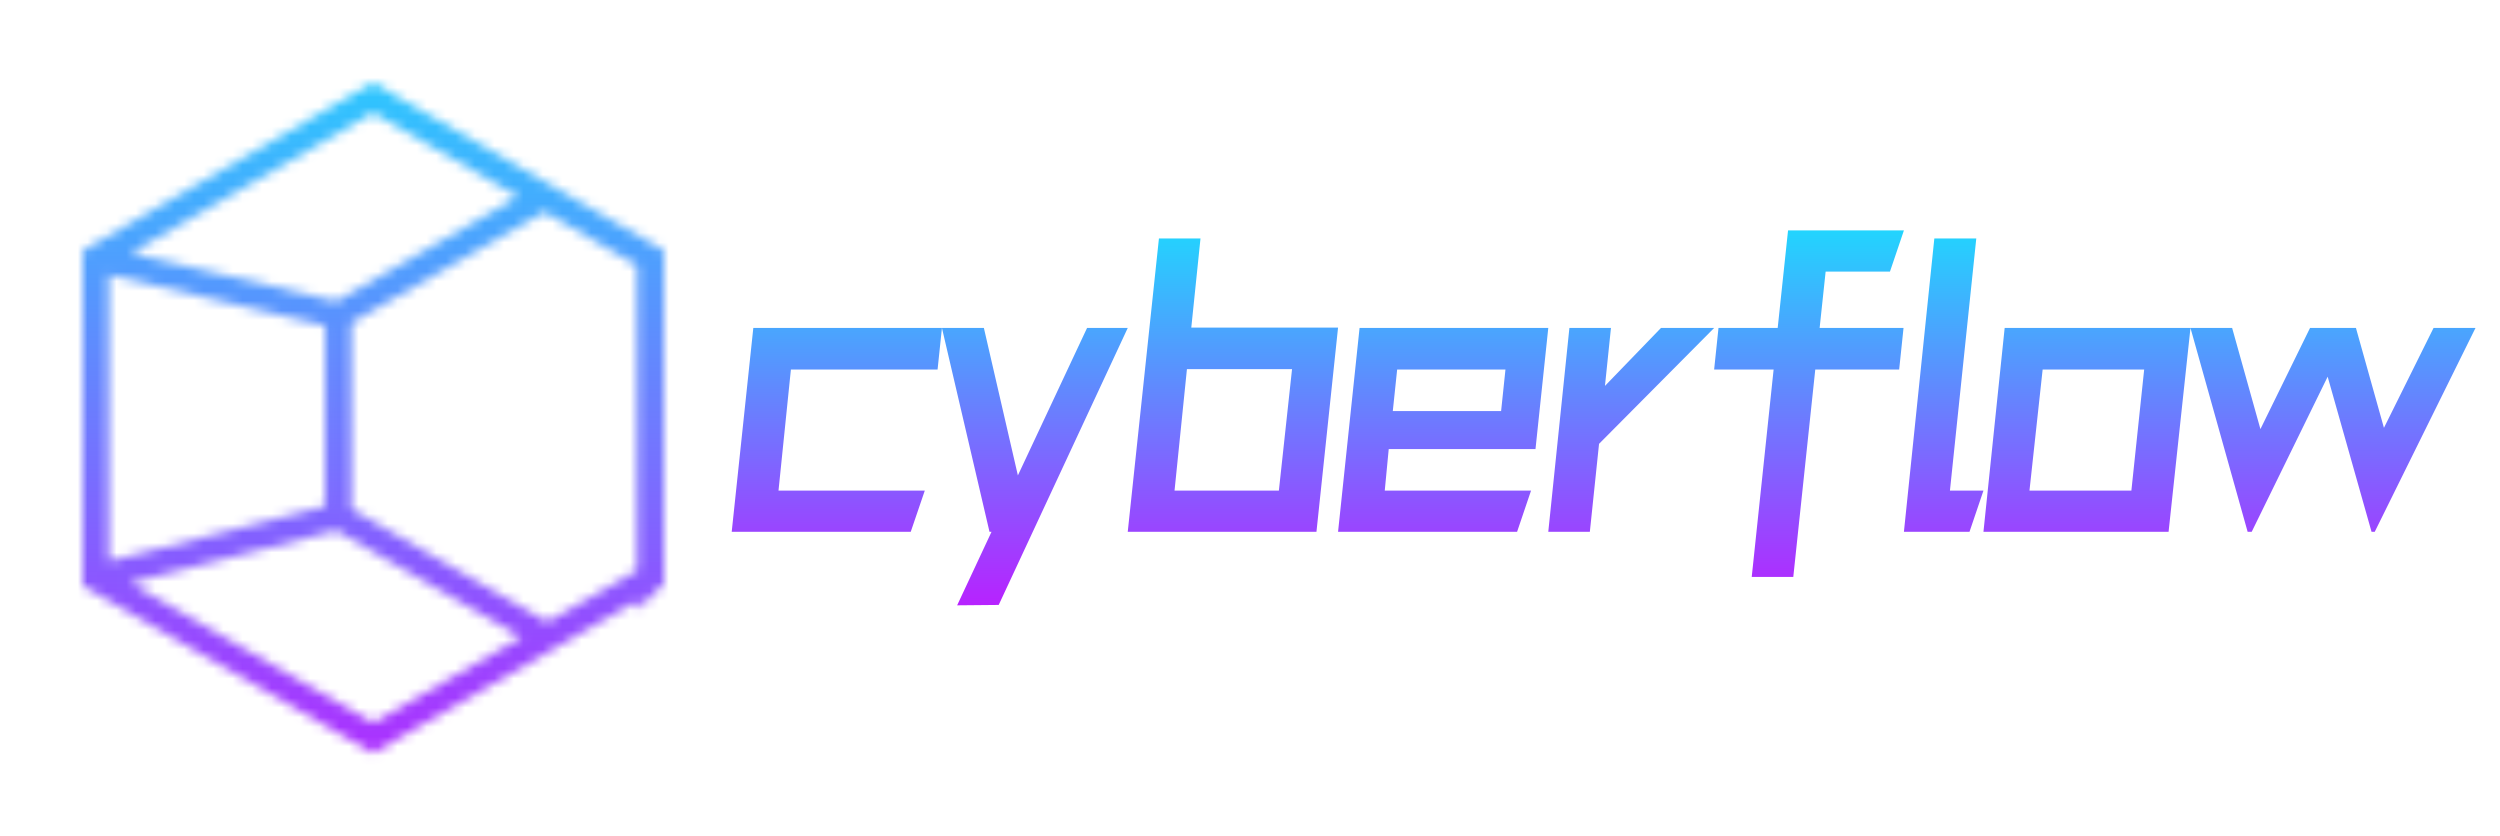
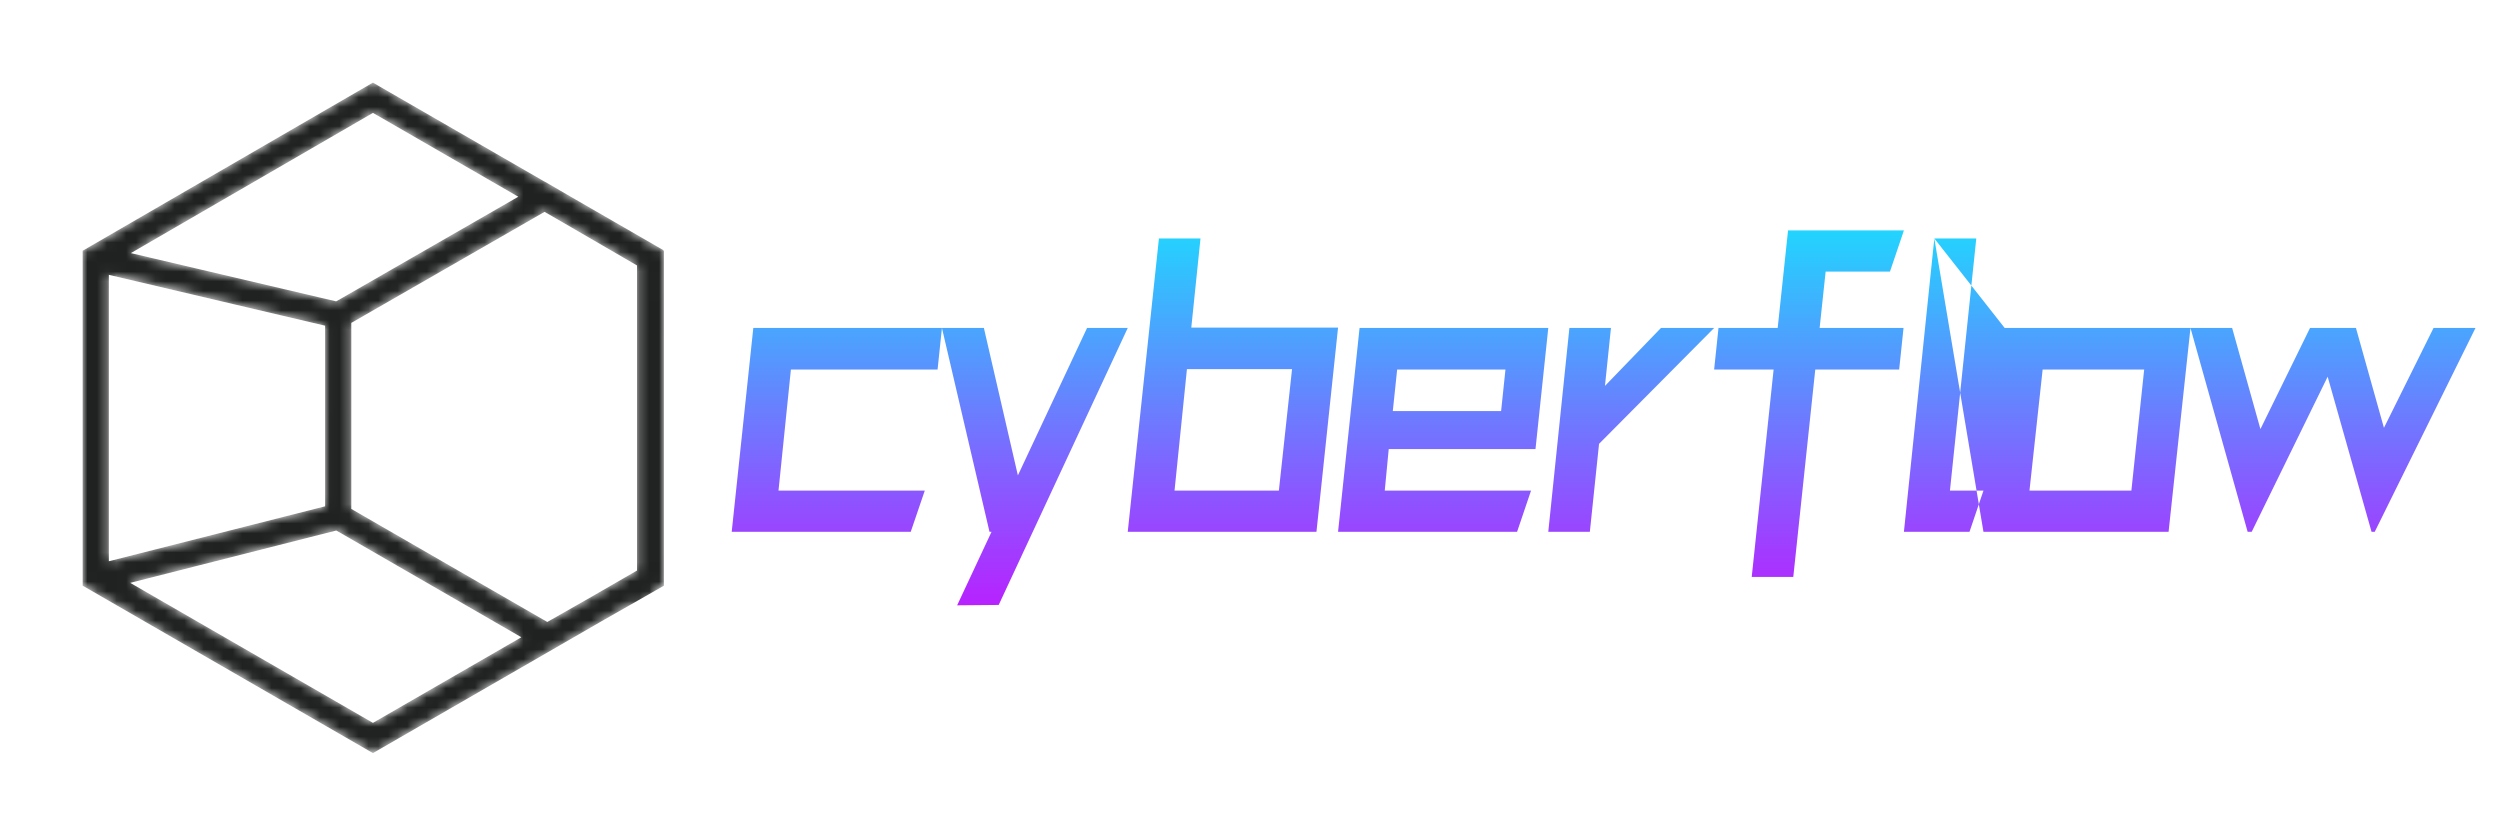
<svg xmlns="http://www.w3.org/2000/svg" version="1.0" x="0" y="0" width="2400" height="802.315" viewBox="37.97 81.866 258.06 86.269" preserveAspectRatio="xMidYMid meet" color-interpolation-filters="sRGB">
  <g>
    <defs>
      <linearGradient id="92" x1="0%" y1="0%" x2="100%" y2="0%">
        <stop offset="0%" stop-color="#fa71cd" />
        <stop offset="100%" stop-color="#9b59b6" />
      </linearGradient>
      <linearGradient id="93" x1="0%" y1="0%" x2="100%" y2="0%">
        <stop offset="0%" stop-color="#f9d423" />
        <stop offset="100%" stop-color="#f83600" />
      </linearGradient>
      <linearGradient id="94" x1="0%" y1="0%" x2="100%" y2="0%">
        <stop offset="0%" stop-color="#0064d2" />
        <stop offset="100%" stop-color="#1cb0f6" />
      </linearGradient>
      <linearGradient id="95" x1="0%" y1="0%" x2="100%" y2="0%">
        <stop offset="0%" stop-color="#f00978" />
        <stop offset="100%" stop-color="#3f51b1" />
      </linearGradient>
      <linearGradient id="96" x1="0%" y1="0%" x2="100%" y2="0%">
        <stop offset="0%" stop-color="#7873f5" />
        <stop offset="100%" stop-color="#ec77ab" />
      </linearGradient>
      <linearGradient id="97" x1="0%" y1="0%" x2="100%" y2="0%">
        <stop offset="0%" stop-color="#f9d423" />
        <stop offset="100%" stop-color="#e14fad" />
      </linearGradient>
      <linearGradient id="98" x1="0%" y1="0%" x2="100%" y2="0%">
        <stop offset="0%" stop-color="#009efd" />
        <stop offset="100%" stop-color="#2af598" />
      </linearGradient>
      <linearGradient id="99" x1="0%" y1="0%" x2="100%" y2="0%">
        <stop offset="0%" stop-color="#ffcc00" />
        <stop offset="100%" stop-color="#00b140" />
      </linearGradient>
      <linearGradient id="100" x1="0%" y1="0%" x2="100%" y2="0%">
        <stop offset="0%" stop-color="#d51007" />
        <stop offset="100%" stop-color="#ff8177" />
      </linearGradient>
      <linearGradient id="102" x1="0%" y1="0%" x2="100%" y2="0%">
        <stop offset="0%" stop-color="#a2b6df" />
        <stop offset="100%" stop-color="#0c3483" />
      </linearGradient>
      <linearGradient id="103" x1="0%" y1="0%" x2="100%" y2="0%">
        <stop offset="0%" stop-color="#7ac5d8" />
        <stop offset="100%" stop-color="#eea2a2" />
      </linearGradient>
      <linearGradient id="104" x1="0%" y1="0%" x2="100%" y2="0%">
        <stop offset="0%" stop-color="#00ecbc" />
        <stop offset="100%" stop-color="#007adf" />
      </linearGradient>
      <linearGradient id="105" x1="0%" y1="0%" x2="100%" y2="0%">
        <stop offset="0%" stop-color="#b88746" />
        <stop offset="100%" stop-color="#fdf5a6" />
      </linearGradient>
    </defs>
    <g fill="#b722ff" class="icon-text-wrapper icon-svg-group iconsvg" transform="translate(46.5,90.396)">
      <g class="iconsvg-imagesvg" transform="translate(0,0)" mask="url(#9555d21b-5e21-4a5a-8dfe-19d4e4ef83e2)">
        <g>
-           <rect fill="#b722ff" fill-opacity="0" stroke-width="2" x="0" y="0" width="60" height="69.209" class="image-rect" />
          <svg filter="url(#colors3884798810)" x="0" y="0" width="60" height="69.209" filtersec="colorsf3320476274" class="image-svg-svg primary" style="overflow: visible;">
            <svg viewBox="0 0.3 88.7 101.7">
              <path d="M2 26.8L44.3 2.3l42.3 24.4v48.9L44.3 100 2 75.6V26.8zm84.7 48.8V26.8l-16.2-9.4L39 35.5v30.7l31.9 18.4 15.8-9zM2 75.6l37-9.4V35.5L2 26.8" fill="none" stroke="#202121" stroke-width="4" stroke-miterlimit="10" />
            </svg>
          </svg>
          <defs>
            <filter id="colors3884798810">
              <feColorMatrix type="matrix" values="0 0 0 0 0.715  0 0 0 0 0.133  0 0 0 0 0.996  0 0 0 1 0" class="icon-feColorMatrix " />
            </filter>
            <filter id="colorsf3320476274">
              <feColorMatrix type="matrix" values="0 0 0 0 0.996  0 0 0 0 0.996  0 0 0 0 0.996  0 0 0 1 0" class="icon-fecolormatrix" />
            </filter>
            <filter id="colorsb4800315259">
              <feColorMatrix type="matrix" values="0 0 0 0 0  0 0 0 0 0  0 0 0 0 0  0 0 0 1 0" class="icon-fecolormatrix" />
            </filter>
          </defs>
        </g>
-         <rect v-gra="id" width="72" height="81.209" transform="translate(-6, -6)" style="pointer-events:none;" fill="url(#VoyT2XwK7SYk-_KCE7IQp)" />
      </g>
      <g transform="translate(67,15.254)">
        <g fill-rule="" class="tp-name iconsvg-namesvg" fill="url(#164865be-a40f-4f47-8627-dae97aaa7e80)">
          <g transform="scale(1)">
            <g>
-               <path d="M2.23-21.04L0 0 18.48 0 19.93-4.25 4.83-4.25 6.11-16.75 21.25-16.75 21.7-21.04 2.23-21.04ZM29.54-5.82L36.68-21.04 40.88-21.04 27.56 7.55 23.27 7.59 26.82 0 26.61 0 21.7-21.04 26.03-21.04 29.54-5.82ZM44.1-30.28L40.88 0 60.36 0 62.59-21.08 47.44-21.08 48.39-30.28 44.1-30.28ZM56.48-4.25L45.71-4.25 46.99-16.79 57.84-16.79 56.48-4.25ZM64.81-21.04L62.59 0 81.07 0 82.51-4.25 67.41-4.25 67.82-8.54 82.97-8.54 84.29-21.04 64.81-21.04ZM79.42-12.46L68.24-12.46 68.69-16.75 79.87-16.75 79.42-12.46ZM95.92-21.04L101.41-21.04 89.53-9.08 88.58 0 84.29 0 86.47-21.04 90.76-21.04 90.14-15.06 95.92-21.04ZM107.55-16.75L105.29 4.66 109.58 4.66 111.85-16.75 120.51-16.75 120.96-21.04 112.3-21.04 112.92-26.86 119.56-26.86 121-31.11 109.04-31.11 107.97-21.04 101.86-21.04 101.41-16.75 107.55-16.75ZM124.14-30.28L121 0 127.77 0 129.21-4.25 125.75-4.25 128.47-30.28 124.14-30.28ZM129.21 0L131.4-21.04 150.58-21.04 148.32 0 129.21 0ZM135.32-16.75L133.96-4.25 144.48-4.25 145.8-16.75 135.32-16.75ZM170.55-10.73L175.67-21.04 180-21.04 169.6 0 169.27 0 164.74-16.01 156.9 0 156.48 0 150.58-21.04 154.88-21.04 157.8-10.6 162.92-21.04 167.66-21.04 170.55-10.73Z" transform="translate(0, 31.11)" />
+               <path d="M2.23-21.04L0 0 18.48 0 19.93-4.25 4.83-4.25 6.11-16.75 21.25-16.75 21.7-21.04 2.23-21.04ZM29.54-5.82L36.68-21.04 40.88-21.04 27.56 7.55 23.27 7.59 26.82 0 26.61 0 21.7-21.04 26.03-21.04 29.54-5.82ZM44.1-30.28L40.88 0 60.36 0 62.59-21.08 47.44-21.08 48.39-30.28 44.1-30.28ZM56.48-4.25L45.71-4.25 46.99-16.79 57.84-16.79 56.48-4.25ZM64.81-21.04L62.59 0 81.07 0 82.51-4.25 67.41-4.25 67.82-8.54 82.97-8.54 84.29-21.04 64.81-21.04ZM79.42-12.46L68.24-12.46 68.69-16.75 79.87-16.75 79.42-12.46ZM95.92-21.04L101.41-21.04 89.53-9.08 88.58 0 84.29 0 86.47-21.04 90.76-21.04 90.14-15.06 95.92-21.04ZM107.55-16.75L105.29 4.66 109.58 4.66 111.85-16.75 120.51-16.75 120.96-21.04 112.3-21.04 112.92-26.86 119.56-26.86 121-31.11 109.04-31.11 107.97-21.04 101.86-21.04 101.41-16.75 107.55-16.75ZM124.14-30.28L121 0 127.77 0 129.21-4.25 125.75-4.25 128.47-30.28 124.14-30.28ZL131.4-21.04 150.58-21.04 148.32 0 129.21 0ZM135.32-16.75L133.96-4.25 144.48-4.25 145.8-16.75 135.32-16.75ZM170.55-10.73L175.67-21.04 180-21.04 169.6 0 169.27 0 164.74-16.01 156.9 0 156.48 0 150.58-21.04 154.88-21.04 157.8-10.6 162.92-21.04 167.66-21.04 170.55-10.73Z" transform="translate(0, 31.11)" />
            </g>
          </g>
        </g>
      </g>
    </g>
    <defs v-gra="od">
      <linearGradient x1="0" y1="1" x2="0" y2="0" id="164865be-a40f-4f47-8627-dae97aaa7e80">
        <stop offset="0%" stop-color="#b722ff" />
        <stop offset="100%" stop-color="#22d4fe" />
      </linearGradient>
      <filter id="42443b3f1de60f6b6fd3b6a9844b4764" filterUnits="objectBoundingBox">
        <feColorMatrix type="matrix" values="0 0 0 0 0.996  0 0 0 0 0.996  0 0 0 0 0.996  0 0 0 1 0" />
      </filter>
    </defs>
    <defs v-gra="id">
      <filter id="fd8432d8-85d0-4f50-a273-7cda35b909f6" filterUnits="userSpaceOnUse">
        <feColorMatrix type="matrix" values="0 0 0 0 0.996  0 0 0 0 0.996  0 0 0 0 0.996  0 0 0 1 0" />
      </filter>
      <linearGradient x1="0" y1="1" x2="0" y2="0" id="VoyT2XwK7SYk-_KCE7IQp">
        <stop offset="0%" stop-color="#b722ff" />
        <stop offset="100%" stop-color="#22d4fe" />
      </linearGradient>
      <filter id="42443b3f1de60f6b6fd3b6a9844b4764" filterUnits="objectBoundingBox">
        <feColorMatrix type="matrix" values="0 0 0 0 0.996  0 0 0 0 0.996  0 0 0 0 0.996  0 0 0 1 0" />
      </filter>
    </defs>
    <mask v-gra="im" id="9555d21b-5e21-4a5a-8dfe-19d4e4ef83e2">
      <g class="iconsvg-imagesvg" filter="url(#fd8432d8-85d0-4f50-a273-7cda35b909f6)">
        <g>
-           <rect fill="#b722ff" fill-opacity="0" stroke-width="2" x="0" y="0" width="60" height="69.209" class="image-rect" />
          <svg x="0" y="0" width="60" height="69.209" filtersec="colorsf3320476274" class="image-svg-svg primary" style="overflow: visible;">
            <svg viewBox="0 0.3 88.7 101.7">
              <path d="M2 26.8L44.3 2.3l42.3 24.4v48.9L44.3 100 2 75.6V26.8zm84.7 48.8V26.8l-16.2-9.4L39 35.5v30.7l31.9 18.4 15.8-9zM2 75.6l37-9.4V35.5L2 26.8" fill="none" stroke="#202121" stroke-width="4" stroke-miterlimit="10" />
            </svg>
          </svg>
          <defs>
            <filter id="colors3884798810">
              <feColorMatrix type="matrix" values="0 0 0 0 0.715  0 0 0 0 0.133  0 0 0 0 0.996  0 0 0 1 0" class="icon-fecolormatrix" />
            </filter>
            <filter id="colorsf3320476274">
              <feColorMatrix type="matrix" values="0 0 0 0 0.996  0 0 0 0 0.996  0 0 0 0 0.996  0 0 0 1 0" class="icon-fecolormatrix" />
            </filter>
            <filter id="colorsb4800315259">
              <feColorMatrix type="matrix" values="0 0 0 0 0  0 0 0 0 0  0 0 0 0 0  0 0 0 1 0" class="icon-fecolormatrix" />
            </filter>
          </defs>
        </g>
      </g>
    </mask>
  </g>
</svg>